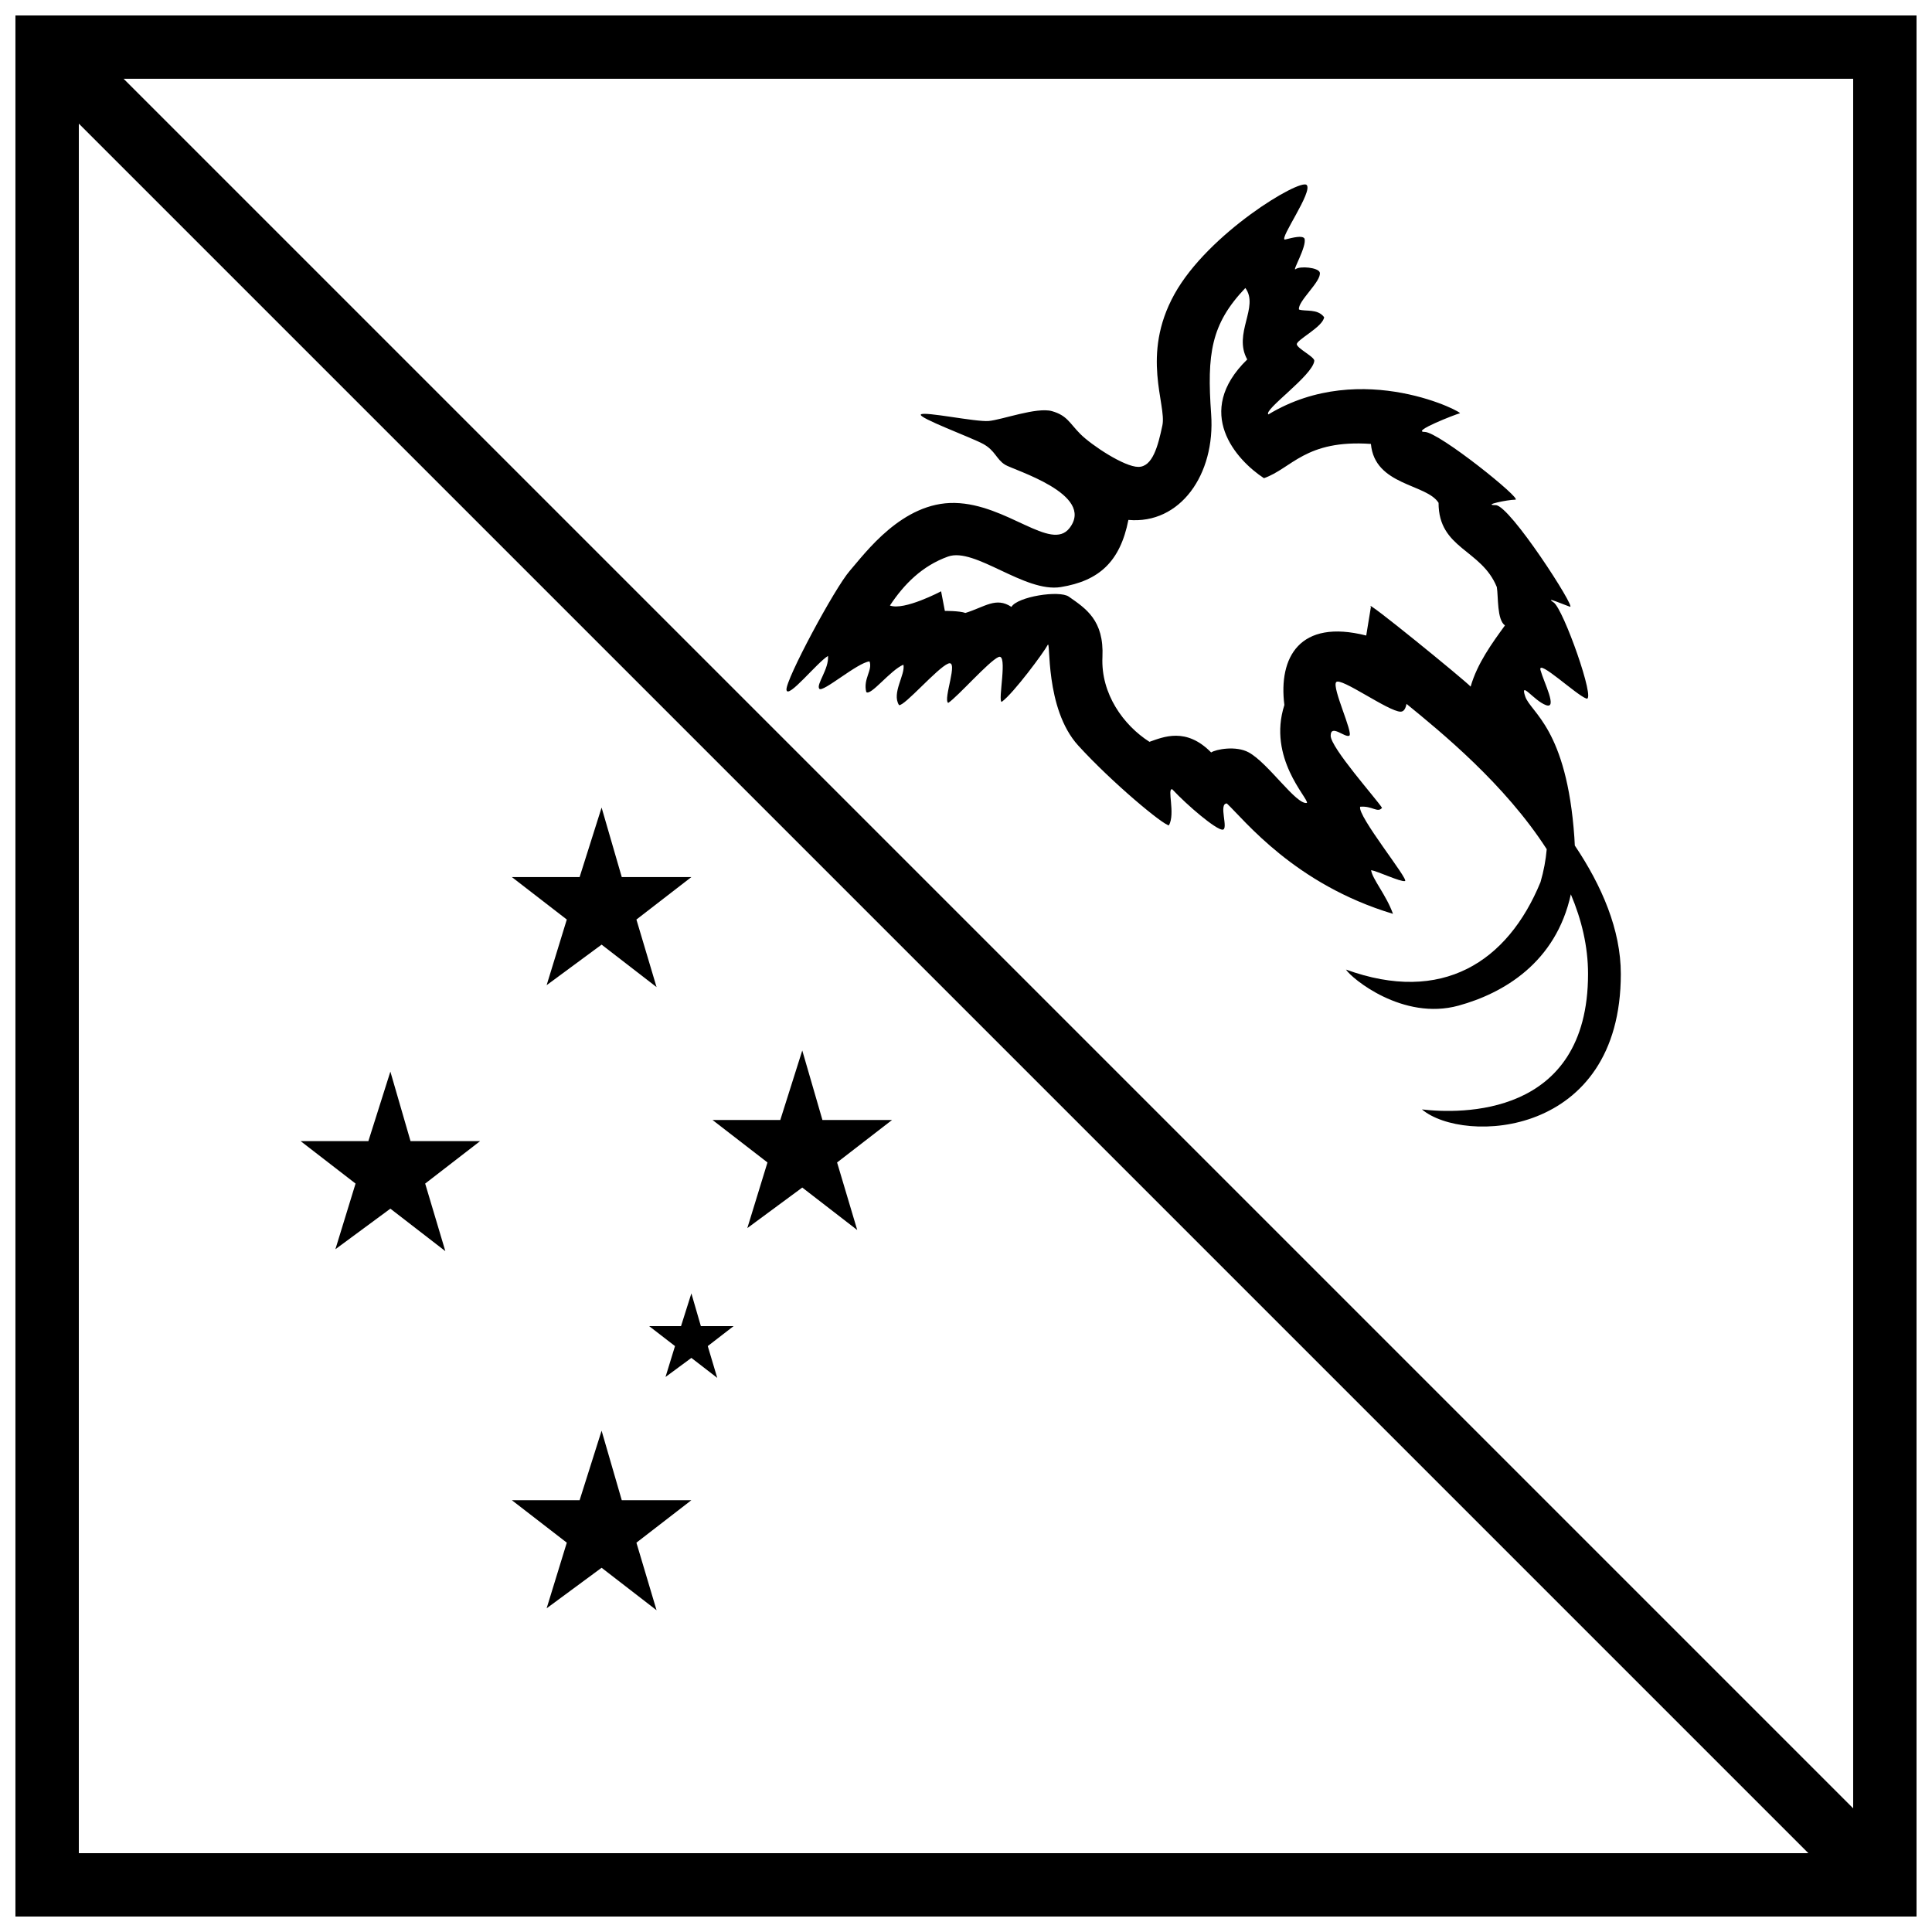
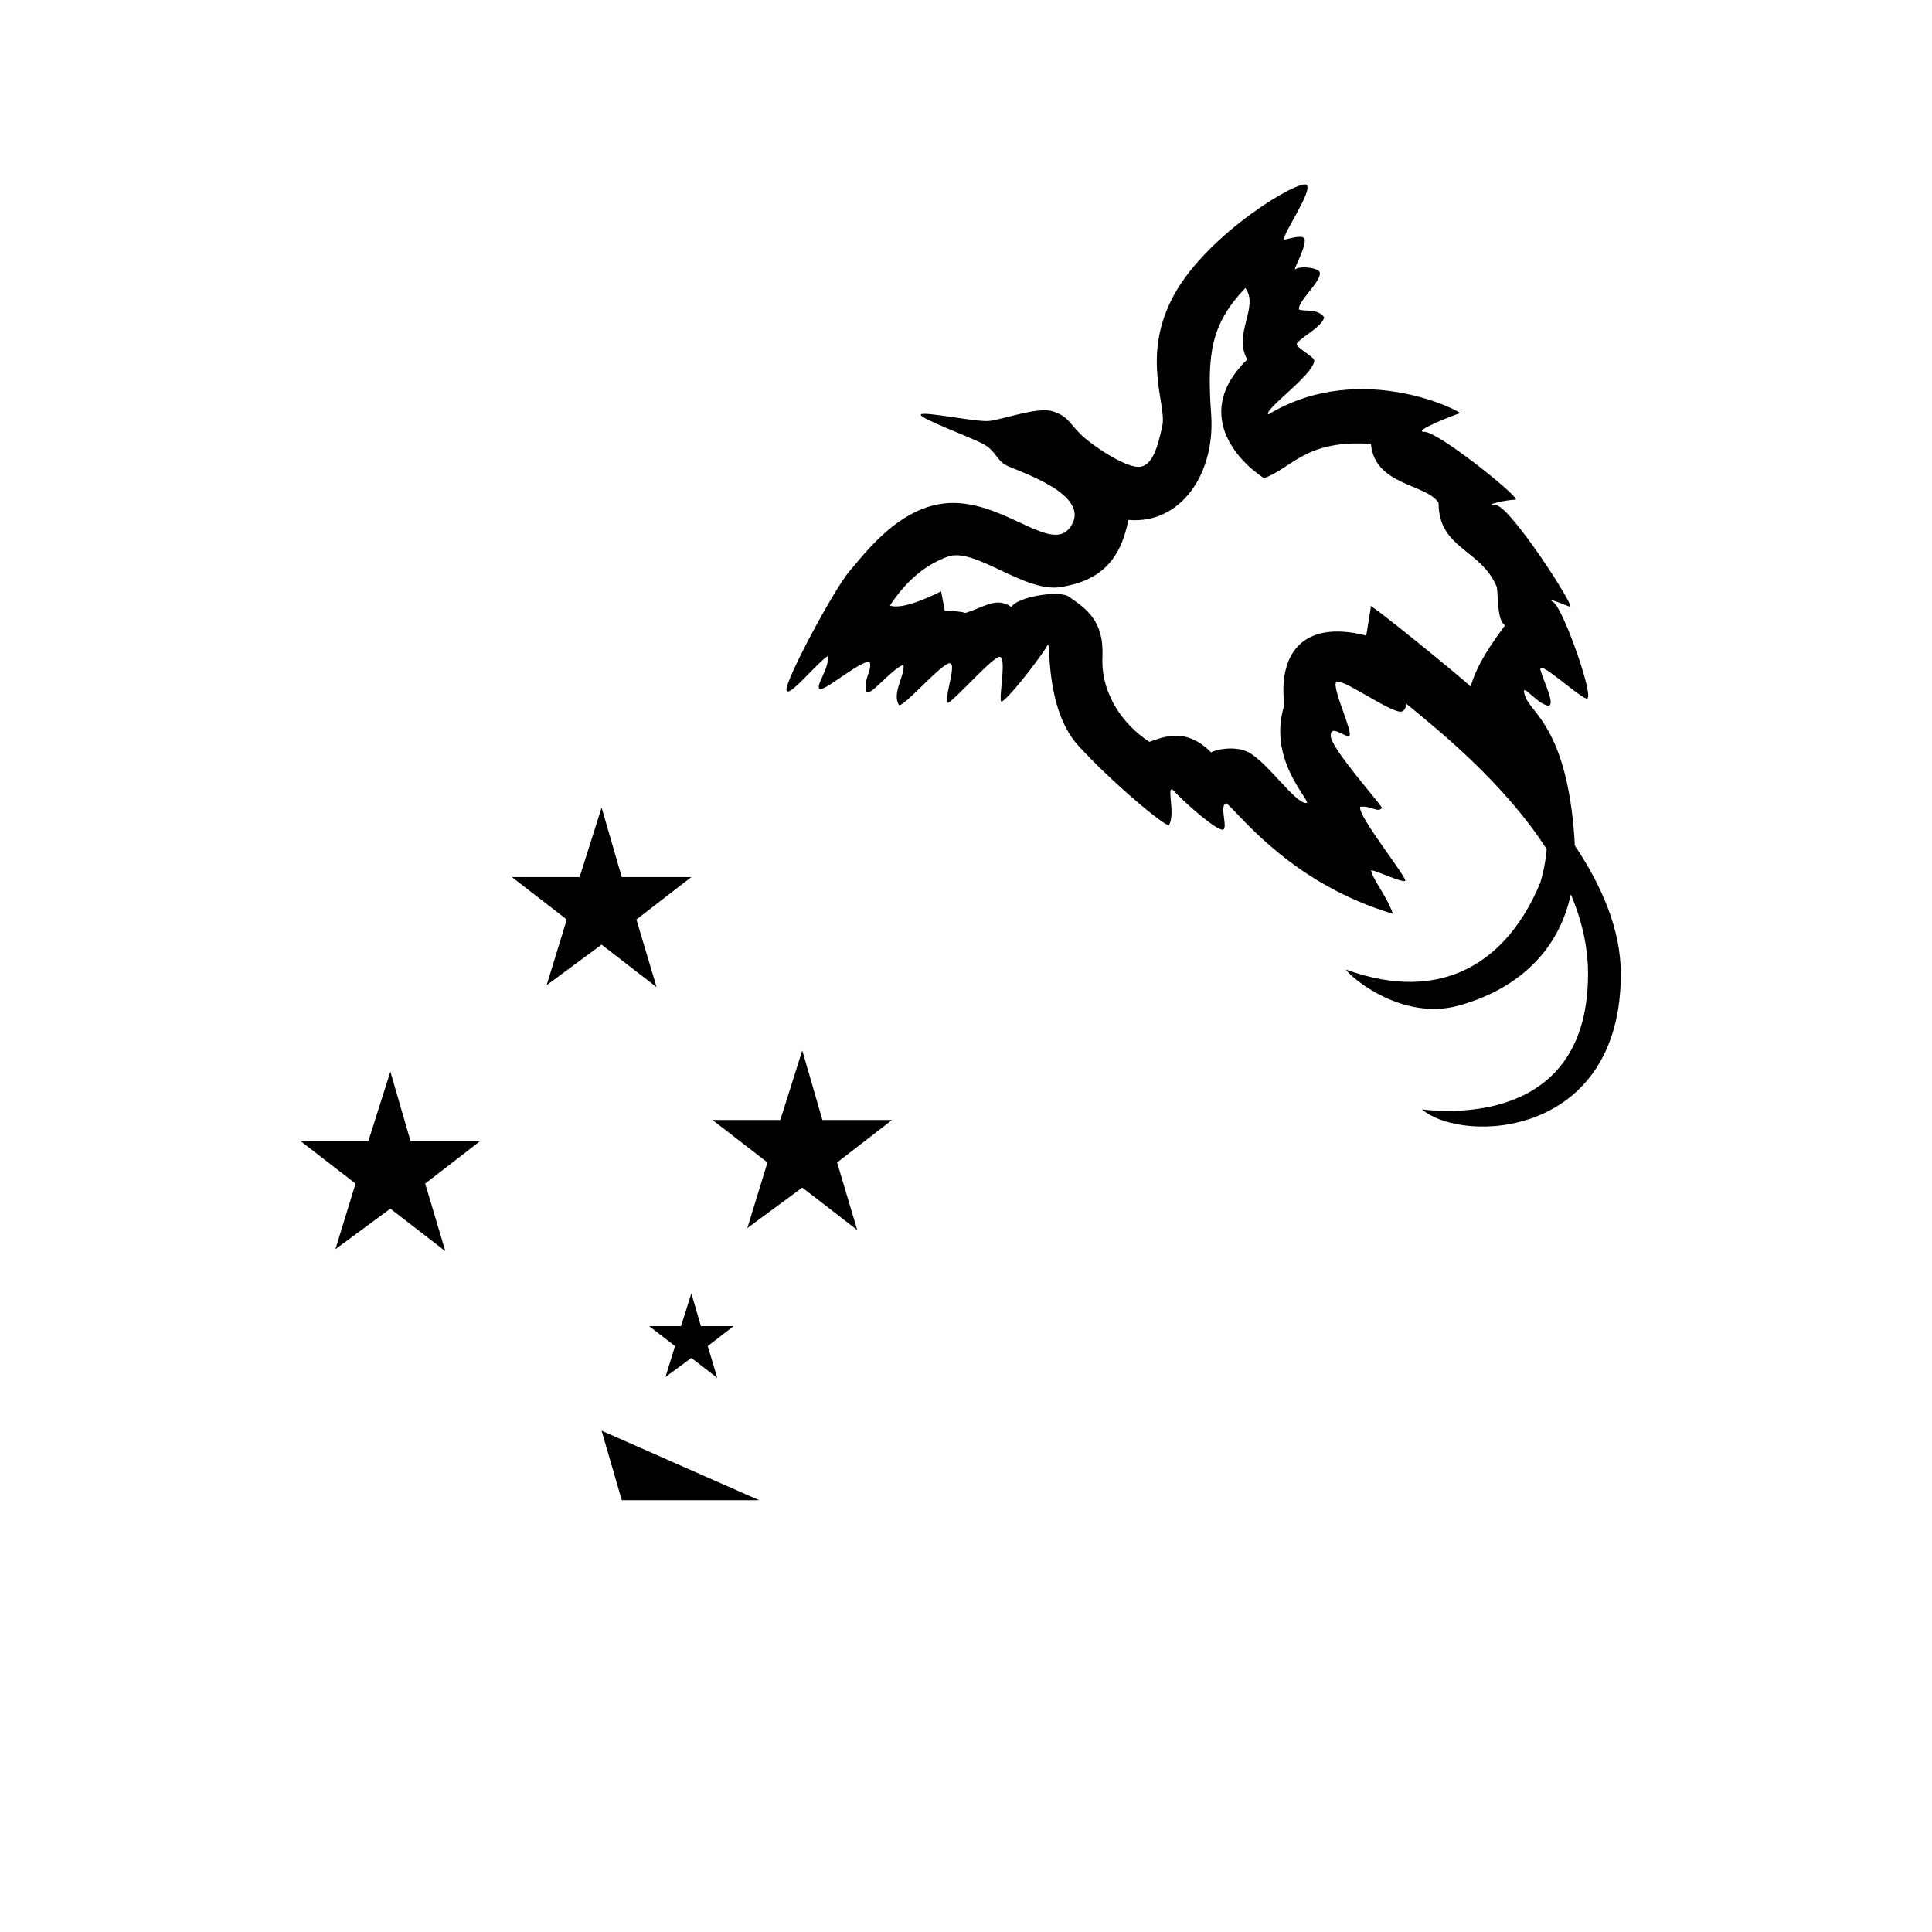
<svg xmlns="http://www.w3.org/2000/svg" width="800px" height="800px" version="1.1" viewBox="144 144 512 512">
  <defs>
    <clipPath id="a">
-       <path d="m148.09 148.09h503.81v503.81h-503.81z" />
-     </clipPath>
+       </clipPath>
  </defs>
  <path d="m516.74 330.54c-0.238 1.227-0.699 2.062-1.562 2.062-3.188 0-15.93-9.27-17.086-7.82-1.16 1.445 4.633 13.609 3.473 14.191-1.156 0.578-4.922-3.188-4.922 0 0 3.184 12.164 16.797 13.609 19.113-1.156 1.445-2.606-0.582-5.789-0.293-0.871 2.32 13.031 19.406 11.871 19.695-1.156 0.289-7.238-2.606-8.977-2.894 0.289 2.316 4.055 6.66 5.793 11.582-26.066-7.82-39.387-24.906-44.02-29.25-2.316 0 0.578 6.949-1.16 6.949-1.734 0-9.266-6.371-13.32-10.715-1.445-0.289 0.871 6.371-0.867 9.559-1.449 0-15.059-11.293-24.039-21.141-8.977-9.848-7.238-28.383-8.105-26.645-0.871 1.738-8.98 12.742-12.164 15.059-1.16 0 1.738-13.031-0.871-11.871-2.606 1.156-10.715 10.426-13.32 12.16-1.449-0.867 2.898-11.582 0-10.426-2.898 1.16-11.582 11.297-13.031 11.008-2.027-3.188 1.738-8.109 1.16-10.715-3.477 1.445-8.691 8.398-9.848 7.238-0.871-3.477 1.738-5.789 0.867-8.109-3.184 0.289-12.453 8.398-13.32 7.242-0.867-1.16 2.606-5.215 2.316-8.688-2.894 1.734-10.715 11.582-11.004 8.977s12.742-26.934 16.797-31.566c4.051-4.633 13.898-18.246 27.801-17.957 13.898 0.293 25.504 12.996 30.406 6.664 6.949-8.98 0 0 0 0 6.949-8.98-14.77-15.352-17.086-16.797-2.316-1.449-2.606-3.766-5.793-5.504-3.184-1.738-17.375-6.949-16.504-7.816 0.867-0.871 14.48 2.023 17.953 1.734 3.477-0.289 12.742-3.762 16.797-2.606 4.055 1.16 4.633 3.188 7.531 6.082 2.894 2.894 11.582 8.688 15.348 8.688s5.211-5.504 6.371-11.004c1.16-5.504-5.793-18.535 3.184-34.754 8.977-16.215 33.305-30.695 35.043-28.957s-7.242 14.191-5.793 14.48c2.316-0.578 4.637-1.16 5.215-0.289 0.723 2.027-3.477 8.977-2.316 8.105 1.156-0.867 5.934-0.434 6.371 0.871 0.578 2.316-5.938 7.672-5.504 9.844 1.738 0.582 4.922-0.289 6.66 2.027-0.289 2.609-7.527 6.082-7.238 7.242 0.289 1.156 4.777 3.328 4.633 4.344-0.434 3.91-13.613 13.031-12.164 14.188 24.906-15.059 52.707 0 50.68-0.289-1.16 0.289-13.031 4.922-9.266 4.922s26.062 17.957 24.035 17.957c-2.027 0-8.977 1.449-5.211 1.449 3.762 0 21.43 27.512 19.691 26.93-1.738-0.578-6.949-2.894-4.344-1.156s11.293 26.352 8.688 25.484c-2.606-0.867-13.031-10.715-12.164-7.531 0.871 3.188 4.633 10.43 1.449 9.27-3.184-1.16-6.949-6.66-5.504-2.316 1.449 4.344 11.004 8.398 13.031 37.355 0.055 0.734 0.09 1.457 0.117 2.168 7.176 10.684 12.195 22.355 12.195 34.027 0 43.441-41.699 45.18-52.707 35.91 9.848 1.16 44.02 2.316 44.02-35.91 0-7.328-1.723-14.402-4.559-21.098-3.953 18.113-17.887 26.242-29.762 29.5-14.77 4.055-28.383-7.238-29.828-9.555 25.484 9.266 42.859-2.027 51.547-23.168 0.871-2.961 1.402-5.879 1.652-8.73-11.109-17.262-27.938-30.984-37.156-38.508 0 0 9.219 7.523 0 0zm-121.5-39.047c7.121-2.551 20.27 9.652 29.883 8.086 10.129-1.648 15.73-6.707 17.914-17.797 13.715 1.234 23.07-12.043 21.93-28.02-1.137-15.973-0.059-23.867 9.066-33.441 3.719 5.066-3.336 12.059 0.496 18.938-14.371 14.004-2.918 26.656 4.43 31.465 7.359-2.578 10.988-10.289 28.348-9.078 0.992 11.078 14.75 10.531 17.926 15.609 0 12.246 11.344 12.246 15.441 22.324 0.43 2.629 0 8.637 2.156 10.164-3.394 4.676-7.324 10.031-9.098 16.219-1.336-1.531-28.836-23.961-26.426-21.129l-1.242 7.59c-17.684-4.488-23.293 5.824-21.691 18.406-4.523 14.082 6.383 24.688 5.984 25.953-2.832 0.59-10.176-10.488-15.406-13.375-3.406-1.883-8.77-0.824-9.984 0-6.633-6.754-12.641-4.117-16.348-2.816-6.848-4.363-12.918-12.691-12.461-22.48 0.453-9.789-4.441-12.863-8.914-15.996-2.519-1.762-13.605 0-15.207 2.719-4.094-2.719-7.019 0-12.195 1.605-1.539-0.574-5.445-0.543-5.445-0.543l-0.996-5.195s-9.805 5.195-13.562 3.769c3.758-5.688 8.586-10.535 15.402-12.977z" fill-rule="evenodd" />
-   <path d="m356.61 422.39 5.344 18.418h18.449l-14.566 11.258 5.34 17.906-14.566-11.258-14.562 10.746 5.34-17.395-14.566-11.258h17.965zm-53.18 100.76 5.344 18.418h18.449l-14.566 11.258 5.34 17.906-14.566-11.258-14.566 10.746 5.344-17.395-14.566-11.258h17.965zm23.793-36.387 2.512 8.668h8.684l-6.856 5.297 2.516 8.426-6.856-5.297-6.856 5.059 2.516-8.188-6.856-5.297h8.453zm-23.793-128.75 5.344 18.418h18.449l-14.566 11.258 5.34 17.906-14.566-11.258-14.566 10.746 5.344-17.395-14.566-11.258h17.965zm-55.977 69.973 5.34 18.418h18.449l-14.566 11.258 5.344 17.906-14.566-11.258-14.566 10.746 5.34-17.395-14.566-11.258h17.965z" fill-rule="evenodd" />
+   <path d="m356.61 422.39 5.344 18.418h18.449l-14.566 11.258 5.34 17.906-14.566-11.258-14.562 10.746 5.34-17.395-14.566-11.258h17.965zm-53.18 100.76 5.344 18.418h18.449h17.965zm23.793-36.387 2.512 8.668h8.684l-6.856 5.297 2.516 8.426-6.856-5.297-6.856 5.059 2.516-8.188-6.856-5.297h8.453zm-23.793-128.75 5.344 18.418h18.449l-14.566 11.258 5.34 17.906-14.566-11.258-14.566 10.746 5.344-17.395-14.566-11.258h17.965zm-55.977 69.973 5.34 18.418h18.449l-14.566 11.258 5.344 17.906-14.566-11.258-14.566 10.746 5.34-17.395-14.566-11.258h17.965z" fill-rule="evenodd" />
  <g clip-path="url(#a)">
-     <path d="m164.89 176.76v458.35h458.35zm470.22 446.47v-458.35h-458.35zm-487.02-475.14v503.81h503.81v-503.81z" fill-rule="evenodd" />
-   </g>
+     </g>
</svg>